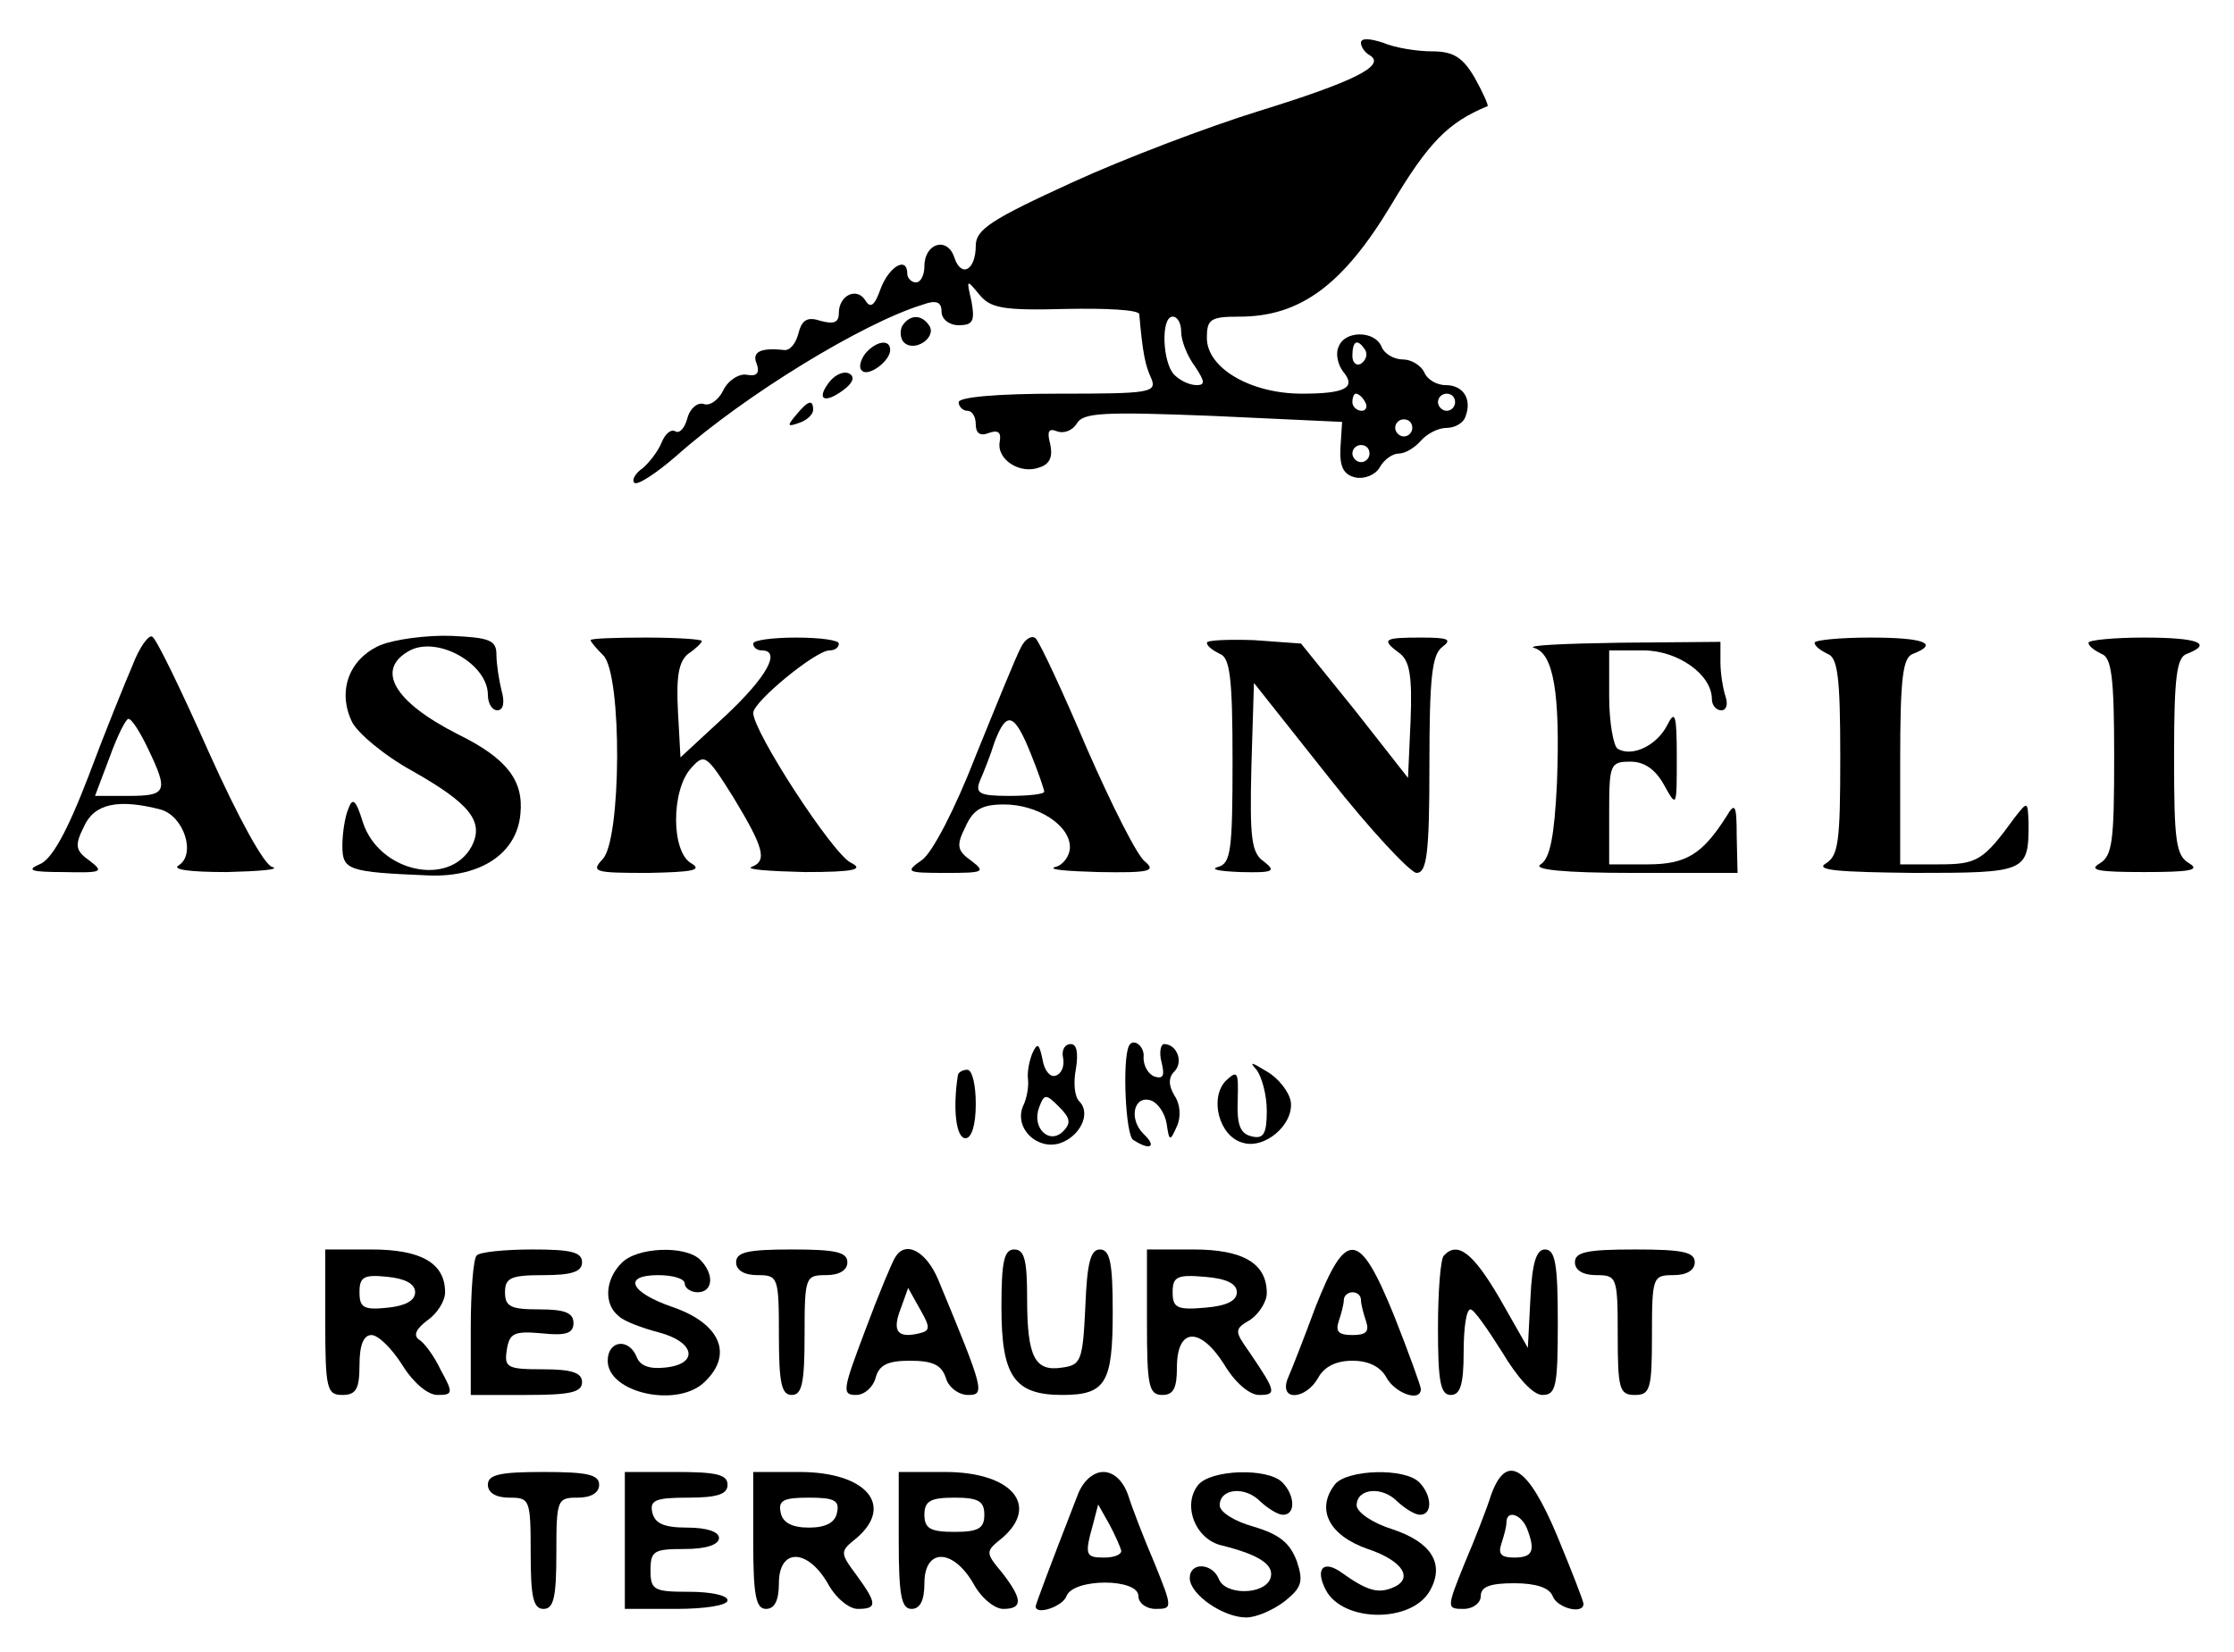
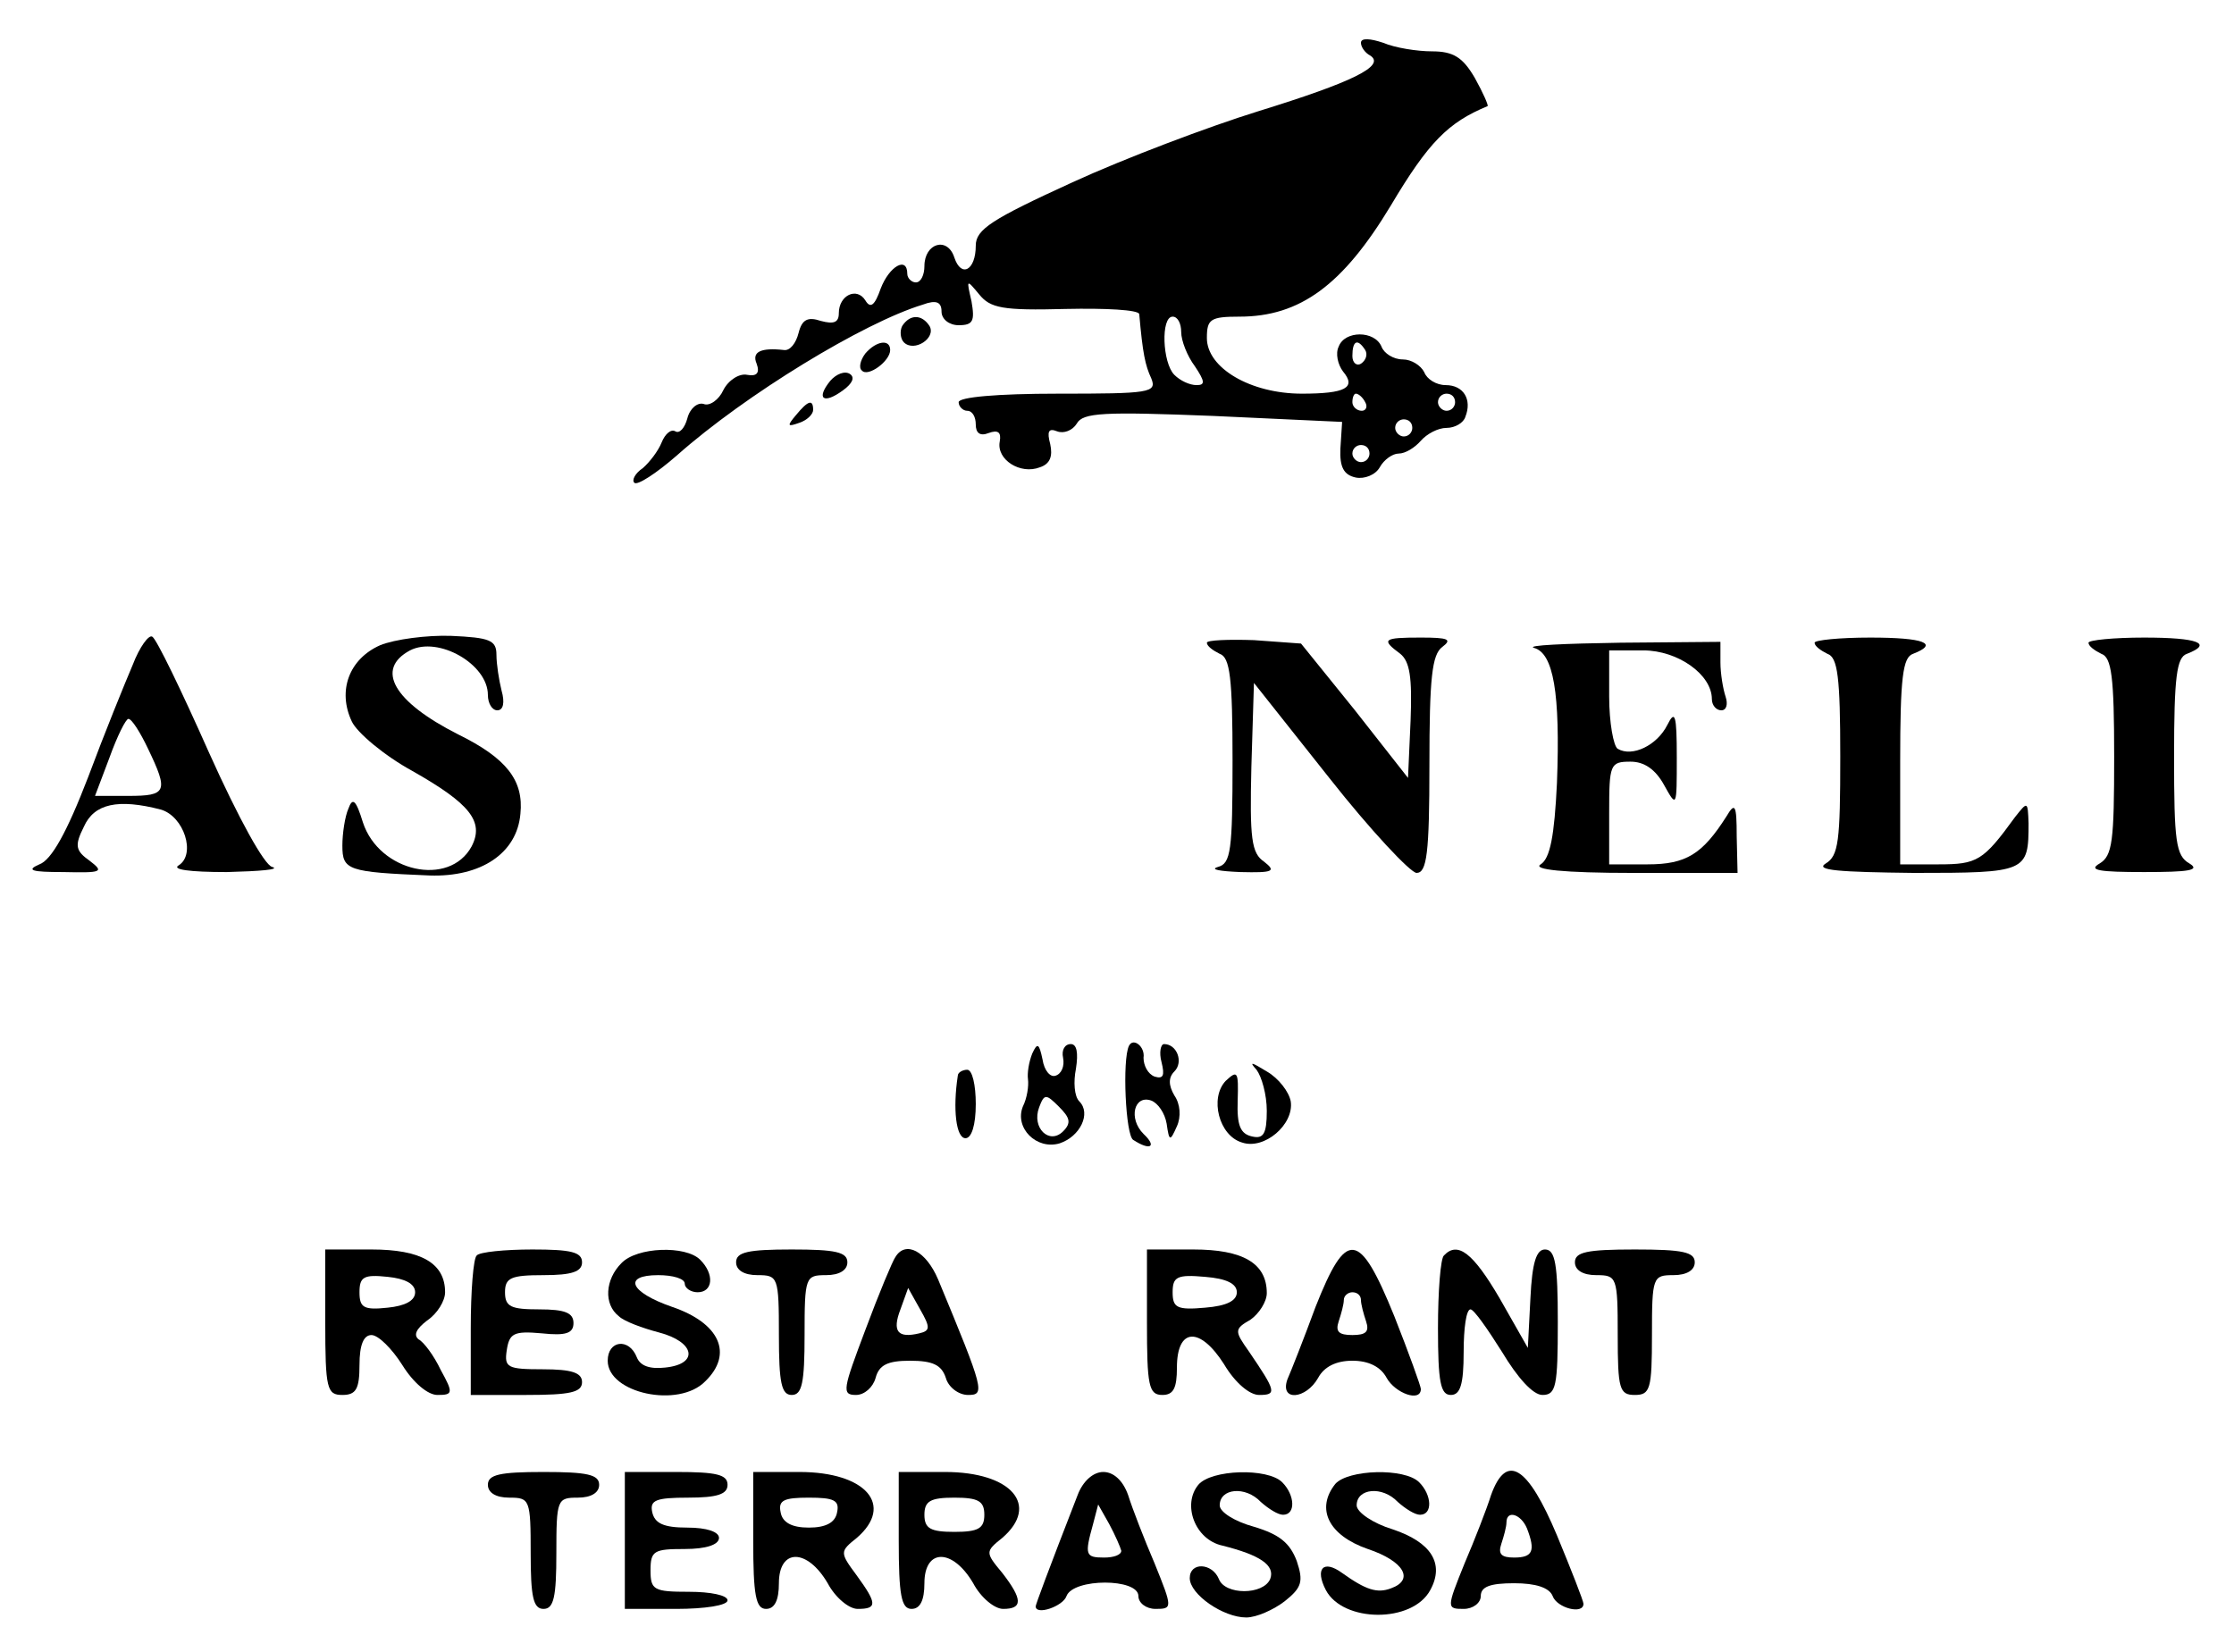
<svg xmlns="http://www.w3.org/2000/svg" version="1.0" width="261pt" height="193pt" viewBox="0 0 261 193" preserveAspectRatio="xMidYMid meet">
  <g transform="translate(0,193) scale(0.1,-0.1)" fill="#000000" stroke="none">
    <path d="M1590 1880 c0 -5 5 -12 11 -15 18 -12 -21 -31 -131 -65 -58 -18 -156 -55 -217 -83 -94 -43 -113 -55 -113 -74 0 -29 -17 -38 -25 -14 -8 25 -35 17 -35 -10 0 -10 -4 -19 -10 -19 -5 0 -10 5 -10 10 0 21 -21 9 -31 -17 -7 -20 -12 -24 -18 -14 -10 16 -31 6 -31 -15 0 -11 -6 -13 -21 -9 -15 5 -22 2 -26 -14 -3 -12 -10 -21 -17 -20 -27 3 -38 -2 -32 -16 4 -11 0 -15 -11 -13 -9 2 -22 -6 -28 -18 -5 -11 -16 -19 -23 -16 -7 2 -16 -5 -19 -17 -3 -11 -9 -18 -14 -15 -5 3 -12 -3 -16 -13 -4 -10 -14 -23 -22 -30 -9 -6 -13 -14 -10 -17 3 -4 26 11 50 32 80 71 218 155 287 176 16 6 22 3 22 -8 0 -9 9 -16 20 -16 17 0 19 5 15 28 -6 26 -6 26 9 8 13 -16 27 -19 101 -17 47 1 85 -1 86 -6 4 -46 7 -60 14 -75 7 -17 -2 -18 -109 -18 -71 0 -116 -4 -116 -10 0 -5 5 -10 10 -10 6 0 10 -7 10 -16 0 -10 5 -14 15 -10 11 4 15 1 13 -10 -4 -21 24 -39 47 -30 12 4 15 13 12 27 -4 15 -2 19 8 15 8 -3 18 1 23 9 7 13 32 14 159 9 l151 -7 -2 -31 c-1 -22 4 -31 18 -34 10 -2 23 3 28 12 5 9 15 16 22 16 8 0 19 7 26 15 7 8 20 15 30 15 10 0 20 6 22 13 8 20 -2 37 -23 37 -11 0 -22 7 -25 15 -4 8 -15 15 -25 15 -11 0 -22 7 -25 15 -8 19 -43 19 -50 0 -4 -8 -1 -21 5 -29 16 -19 3 -26 -48 -26 -60 0 -111 30 -111 65 0 22 4 25 38 25 71 0 121 37 177 130 44 74 67 97 113 116 1 1 -5 15 -15 33 -14 24 -25 31 -50 31 -17 0 -43 4 -57 10 -15 5 -26 6 -26 0z m-210 -338 c0 -10 7 -28 16 -40 12 -18 12 -22 2 -22 -8 0 -19 5 -26 12 -14 14 -16 68 -2 68 6 0 10 -8 10 -18z m215 -21 c3 -5 1 -12 -5 -16 -5 -3 -10 1 -10 9 0 18 6 21 15 7z m0 -61 c3 -5 1 -10 -4 -10 -6 0 -11 5 -11 10 0 6 2 10 4 10 3 0 8 -4 11 -10z m105 0 c0 -5 -4 -10 -10 -10 -5 0 -10 5 -10 10 0 6 5 10 10 10 6 0 10 -4 10 -10z m-50 -30 c0 -5 -4 -10 -10 -10 -5 0 -10 5 -10 10 0 6 5 10 10 10 6 0 10 -4 10 -10z m-50 -30 c0 -5 -4 -10 -10 -10 -5 0 -10 5 -10 10 0 6 5 10 10 10 6 0 10 -4 10 -10z" />
    <path d="M1054 1549 c-3 -6 -2 -15 2 -19 12 -12 38 5 30 19 -9 14 -23 14 -32 0z" />
    <path d="M1011 1517 c-6 -8 -8 -17 -4 -20 7 -8 33 11 33 24 0 13 -16 11 -29 -4z" />
    <path d="M970 1485 c-17 -21 -8 -28 15 -11 11 8 14 15 8 19 -6 4 -16 0 -23 -8z" />
    <path d="M930 1445 c-11 -13 -10 -14 4 -9 9 3 16 10 16 15 0 13 -6 11 -20 -6z" />
    <path d="M155 1153 c-9 -21 -33 -80 -52 -131 -25 -65 -43 -97 -57 -102 -16 -7 -9 -9 28 -9 45 -1 48 0 31 13 -17 12 -18 18 -7 40 12 27 40 33 90 20 27 -8 41 -52 21 -65 -9 -5 12 -8 56 -8 39 1 63 3 53 6 -9 2 -39 56 -74 134 -32 72 -61 132 -66 135 -4 3 -15 -12 -23 -33z m18 -98 c24 -50 22 -55 -23 -55 l-39 0 17 45 c9 25 19 45 22 45 4 0 14 -16 23 -35z" />
    <path d="M444 1176 c-36 -16 -50 -53 -33 -89 6 -13 38 -40 71 -58 67 -38 84 -59 69 -88 -26 -48 -108 -30 -127 28 -8 26 -12 30 -17 16 -4 -9 -7 -29 -7 -43 0 -29 6 -31 102 -35 60 -2 102 26 106 72 4 39 -16 65 -73 93 -75 38 -97 76 -56 98 33 17 91 -16 91 -52 0 -10 5 -18 11 -18 7 0 9 9 5 23 -3 12 -6 31 -6 42 0 17 -8 20 -53 22 -28 1 -66 -4 -83 -11z" />
-     <path d="M690 1182 c0 -2 7 -10 15 -18 22 -23 21 -216 -1 -238 -14 -15 -9 -16 53 -16 51 1 64 3 51 11 -24 13 -24 85 -1 111 16 18 18 17 50 -34 35 -58 40 -74 21 -81 -7 -3 21 -5 62 -6 58 0 70 3 54 11 -21 10 -114 153 -114 175 0 13 73 73 89 73 6 0 11 3 11 8 0 4 -22 7 -50 7 -27 0 -50 -3 -50 -7 0 -5 5 -8 10 -8 23 0 6 -31 -42 -76 l-53 -49 -3 55 c-2 40 1 57 12 66 9 6 16 13 16 15 0 2 -29 4 -65 4 -36 0 -65 -1 -65 -3z" />
-     <path d="M1193 1174 c-6 -11 -29 -68 -53 -127 -24 -62 -51 -114 -63 -122 -20 -14 -18 -15 28 -15 44 0 47 1 30 14 -17 12 -18 18 -7 40 9 20 19 26 45 26 39 0 77 -24 77 -50 0 -10 -8 -21 -17 -23 -10 -3 13 -5 51 -6 58 -1 67 1 54 12 -9 6 -39 66 -68 132 -28 66 -55 124 -60 129 -4 4 -12 0 -17 -10z m11 -124 c9 -22 16 -43 16 -45 0 -3 -18 -5 -41 -5 -35 0 -40 3 -34 18 4 9 12 29 17 45 14 37 23 34 42 -13z" />
    <path d="M1410 1179 c0 -4 7 -9 15 -13 12 -4 15 -28 15 -125 0 -105 -2 -120 -17 -124 -10 -3 2 -5 26 -6 39 -1 42 1 28 12 -15 10 -17 27 -15 111 l3 98 88 -111 c48 -61 95 -111 102 -111 12 0 15 23 15 126 0 102 3 129 15 138 12 9 7 11 -25 11 -44 0 -47 -2 -24 -19 11 -9 14 -27 12 -78 l-3 -67 -62 79 -63 78 -55 4 c-30 1 -55 0 -55 -3z" />
    <path d="M2120 1179 c0 -4 7 -9 15 -13 12 -4 15 -27 15 -120 0 -99 -2 -116 -17 -125 -13 -8 16 -10 103 -11 132 0 134 1 134 58 -1 26 -1 26 -16 7 -37 -51 -44 -55 -89 -55 l-45 0 0 120 c0 98 3 122 15 126 31 12 13 19 -50 19 -36 0 -65 -3 -65 -6z" />
    <path d="M2440 1179 c0 -4 7 -9 15 -13 12 -4 15 -27 15 -120 0 -99 -2 -116 -17 -125 -14 -8 0 -10 52 -10 52 0 66 2 53 10 -16 9 -18 26 -18 125 0 93 3 116 15 120 31 12 13 19 -50 19 -36 0 -65 -3 -65 -6z" />
    <path d="M1792 1173 c23 -6 31 -53 27 -158 -3 -62 -8 -88 -19 -95 -10 -6 26 -10 108 -10 l122 0 -1 43 c0 37 -2 40 -12 23 -28 -44 -47 -56 -92 -56 l-45 0 0 60 c0 57 1 60 25 60 16 0 29 -9 39 -27 15 -27 15 -27 15 32 0 50 -2 56 -11 38 -12 -24 -41 -38 -58 -28 -5 3 -10 31 -10 61 l0 54 40 0 c40 0 80 -28 80 -57 0 -7 5 -13 11 -13 6 0 8 7 5 16 -3 9 -6 27 -6 40 l0 24 -117 -1 c-65 -1 -110 -3 -101 -6z" />
    <path d="M1206 699 c-4 -10 -6 -23 -5 -30 1 -8 -1 -22 -6 -32 -10 -25 16 -51 43 -43 24 8 37 35 23 49 -6 6 -7 23 -4 38 3 19 1 29 -6 29 -7 0 -11 -7 -9 -16 2 -10 -2 -19 -9 -21 -6 -2 -13 6 -15 19 -4 19 -6 20 -12 7z m36 -91 c-16 -16 -37 4 -28 28 6 16 8 16 23 1 13 -13 15 -19 5 -29z" />
    <path d="M1319 708 c-8 -16 -4 -105 5 -110 20 -13 28 -8 12 7 -18 18 -11 46 9 39 8 -3 16 -15 18 -27 3 -21 4 -21 12 -3 5 11 4 26 -3 36 -7 12 -7 21 0 28 11 11 3 32 -12 32 -4 0 -6 -10 -3 -21 4 -16 2 -20 -8 -17 -8 3 -13 13 -13 22 2 13 -12 24 -17 14z" />
    <path d="M1468 680 c6 -8 12 -29 12 -48 0 -27 -4 -33 -17 -30 -14 3 -18 13 -17 42 1 34 0 36 -14 23 -19 -20 -8 -64 19 -72 26 -9 61 21 57 48 -2 11 -14 27 -28 35 -18 11 -21 12 -12 2z" />
    <path d="M1119 673 c-6 -39 -2 -73 9 -73 7 0 12 15 12 40 0 22 -4 40 -10 40 -5 0 -11 -3 -11 -7z" />
    <path d="M380 385 c0 -78 2 -85 20 -85 16 0 20 7 20 35 0 24 5 35 14 35 8 0 24 -16 36 -35 13 -21 30 -35 41 -35 18 0 19 2 4 29 -8 17 -20 33 -26 36 -6 5 -3 12 10 22 12 8 21 23 21 33 0 34 -28 50 -86 50 l-54 0 0 -85z m105 35 c0 -10 -12 -16 -32 -18 -28 -3 -33 0 -33 18 0 18 5 21 33 18 20 -2 32 -8 32 -18z" />
    <path d="M557 463 c-4 -3 -7 -42 -7 -85 l0 -78 65 0 c51 0 65 3 65 15 0 11 -12 15 -46 15 -41 0 -45 2 -42 22 3 20 8 23 41 20 28 -3 37 0 37 12 0 12 -10 16 -40 16 -33 0 -40 3 -40 20 0 17 7 20 45 20 33 0 45 4 45 15 0 12 -13 15 -58 15 -32 0 -62 -3 -65 -7z" />
    <path d="M726 454 c-19 -19 -21 -48 -3 -62 6 -6 28 -14 47 -19 42 -11 47 -37 7 -41 -18 -2 -29 2 -33 12 -9 23 -34 20 -34 -4 0 -38 83 -56 114 -24 33 32 17 68 -39 87 -49 17 -58 37 -16 37 17 0 31 -4 31 -10 0 -5 7 -10 15 -10 18 0 20 21 3 38 -17 17 -74 15 -92 -4z" />
    <path d="M860 455 c0 -9 9 -15 25 -15 24 0 25 -2 25 -70 0 -56 3 -70 15 -70 12 0 15 14 15 70 0 68 1 70 25 70 16 0 25 6 25 15 0 12 -14 15 -65 15 -51 0 -65 -3 -65 -15z" />
    <path d="M1046 461 c-3 -4 -19 -42 -35 -85 -26 -69 -28 -76 -11 -76 10 0 20 9 23 20 4 15 14 20 40 20 27 0 37 -5 42 -20 3 -11 15 -20 26 -20 20 0 19 5 -35 135 -14 33 -38 46 -50 26z m28 -89 c-25 -6 -32 2 -22 28 l9 25 14 -25 c12 -21 12 -25 -1 -28z" />
-     <path d="M1170 402 c0 -80 15 -102 71 -102 51 0 59 14 59 97 0 57 -3 73 -15 73 -11 0 -15 -16 -17 -67 -3 -63 -5 -68 -27 -71 -32 -5 -41 12 -41 81 0 44 -3 57 -15 57 -12 0 -15 -14 -15 -68z" />
    <path d="M1340 385 c0 -74 2 -85 18 -85 13 0 17 8 17 32 0 47 27 48 55 4 13 -22 30 -36 41 -36 21 0 20 4 -12 51 -17 24 -17 26 2 37 10 7 19 21 19 31 0 35 -28 51 -86 51 l-54 0 0 -85z m105 35 c0 -10 -12 -16 -37 -18 -33 -3 -38 0 -38 18 0 18 5 21 38 18 25 -2 37 -8 37 -18z" />
    <path d="M1537 403 c-14 -38 -29 -76 -33 -85 -9 -26 22 -23 36 2 7 13 21 20 40 20 19 0 33 -7 40 -20 10 -18 40 -29 40 -13 0 3 -14 42 -31 85 -41 101 -56 102 -92 11z m53 8 c0 -5 3 -16 6 -25 4 -12 0 -16 -16 -16 -16 0 -20 4 -16 16 3 9 6 20 6 25 0 5 5 9 10 9 6 0 10 -4 10 -9z" />
    <path d="M1687 463 c-4 -3 -7 -42 -7 -85 0 -63 3 -78 15 -78 11 0 15 12 15 50 0 28 3 50 8 50 4 0 20 -23 37 -50 18 -30 36 -50 47 -50 16 0 18 10 18 85 0 68 -3 85 -15 85 -10 0 -15 -15 -17 -57 l-3 -58 -33 58 c-31 53 -49 67 -65 50z" />
    <path d="M1840 455 c0 -9 9 -15 25 -15 24 0 25 -2 25 -70 0 -63 2 -70 20 -70 18 0 20 7 20 70 0 68 1 70 25 70 16 0 25 6 25 15 0 12 -14 15 -70 15 -56 0 -70 -3 -70 -15z" />
    <path d="M570 195 c0 -9 9 -15 25 -15 24 0 25 -2 25 -65 0 -51 3 -65 15 -65 12 0 15 14 15 65 0 63 1 65 25 65 16 0 25 6 25 15 0 12 -14 15 -65 15 -51 0 -65 -3 -65 -15z" />
    <path d="M730 130 l0 -80 60 0 c33 0 60 4 60 10 0 6 -20 10 -45 10 -41 0 -45 2 -45 25 0 23 4 25 40 25 25 0 40 5 40 13 0 7 -14 12 -37 12 -28 0 -38 5 -41 18 -3 14 4 17 42 17 34 0 46 4 46 15 0 12 -13 15 -60 15 l-60 0 0 -80z" />
    <path d="M880 130 c0 -64 3 -80 15 -80 10 0 15 10 15 30 0 41 33 41 57 0 9 -17 25 -30 35 -30 23 0 23 6 -1 39 -20 27 -20 28 0 44 44 38 11 77 -67 77 l-54 0 0 -80z m98 33 c-2 -12 -13 -18 -33 -18 -20 0 -31 6 -33 18 -3 14 4 17 33 17 29 0 36 -3 33 -17z" />
    <path d="M1050 130 c0 -64 3 -80 15 -80 10 0 15 10 15 30 0 41 33 41 57 0 9 -17 25 -30 35 -30 23 0 23 11 -1 42 -20 24 -20 25 0 41 44 38 11 77 -67 77 l-54 0 0 -80z m100 30 c0 -16 -7 -20 -35 -20 -28 0 -35 4 -35 20 0 16 7 20 35 20 28 0 35 -4 35 -20z" />
    <path d="M1259 183 c-35 -90 -49 -128 -49 -130 0 -11 32 0 36 12 8 21 84 21 84 0 0 -8 9 -15 20 -15 20 0 20 1 -1 53 -12 28 -26 64 -31 80 -6 17 -17 27 -29 27 -12 0 -24 -11 -30 -27z m51 -65 c0 -5 -9 -8 -20 -8 -22 0 -23 3 -13 39 l6 23 13 -23 c7 -13 13 -27 14 -31z" />
    <path d="M1400 195 c-19 -23 -4 -64 28 -71 44 -11 62 -23 56 -39 -8 -19 -53 -19 -60 0 -8 19 -34 20 -34 1 0 -19 39 -46 66 -46 12 0 32 9 45 19 20 16 22 23 14 47 -8 21 -20 31 -50 40 -22 6 -40 17 -40 25 0 20 30 23 48 4 9 -8 20 -15 26 -15 15 0 14 23 -1 38 -17 17 -83 15 -98 -3z" />
    <path d="M1560 196 c-23 -29 -8 -60 38 -76 42 -14 55 -36 27 -46 -16 -6 -29 -2 -57 18 -22 16 -32 5 -19 -20 20 -38 101 -39 122 0 17 31 1 56 -44 71 -23 7 -42 20 -42 28 0 20 30 23 48 4 9 -8 20 -15 26 -15 15 0 14 23 -1 38 -17 17 -83 15 -98 -2z" />
    <path d="M1742 183 c-5 -16 -19 -52 -31 -80 -21 -52 -21 -53 -1 -53 11 0 20 7 20 15 0 11 11 15 39 15 25 0 41 -5 45 -15 5 -14 36 -22 36 -9 0 3 -14 39 -31 80 -34 81 -59 97 -77 47z m42 -39 c10 -26 7 -34 -15 -34 -15 0 -19 4 -15 16 3 9 6 20 6 25 0 15 17 10 24 -7z" />
  </g>
</svg>